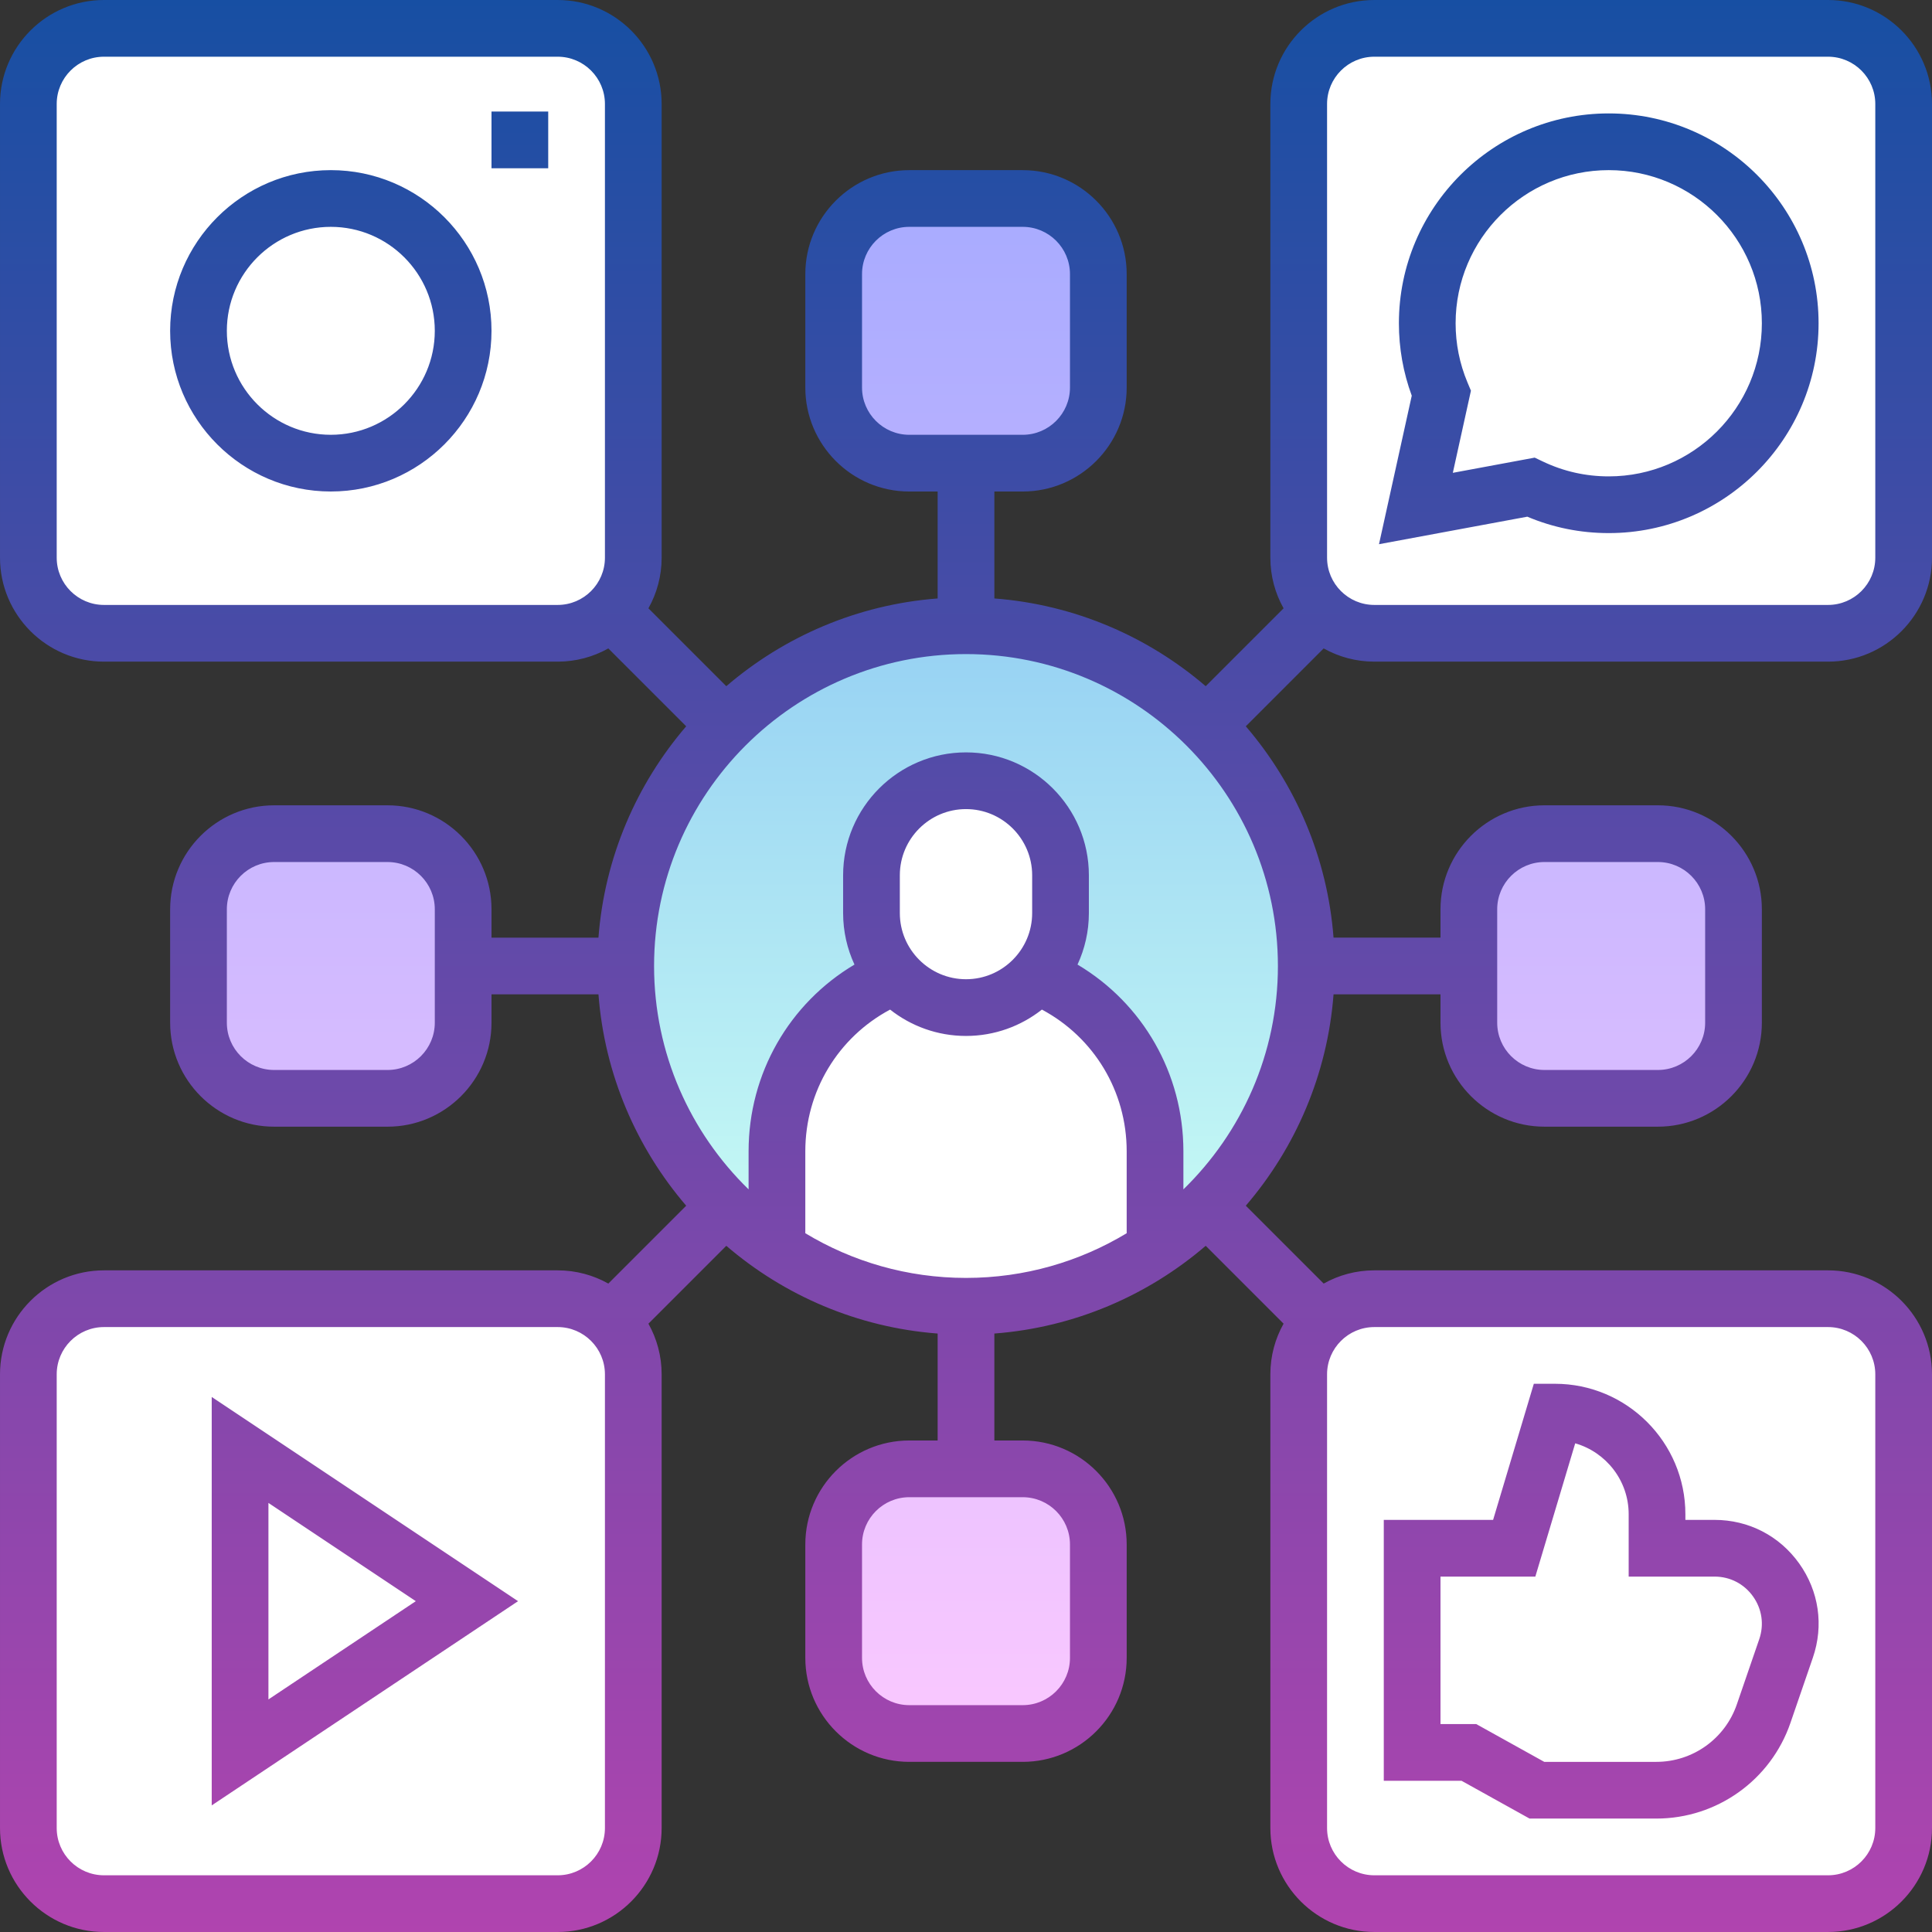
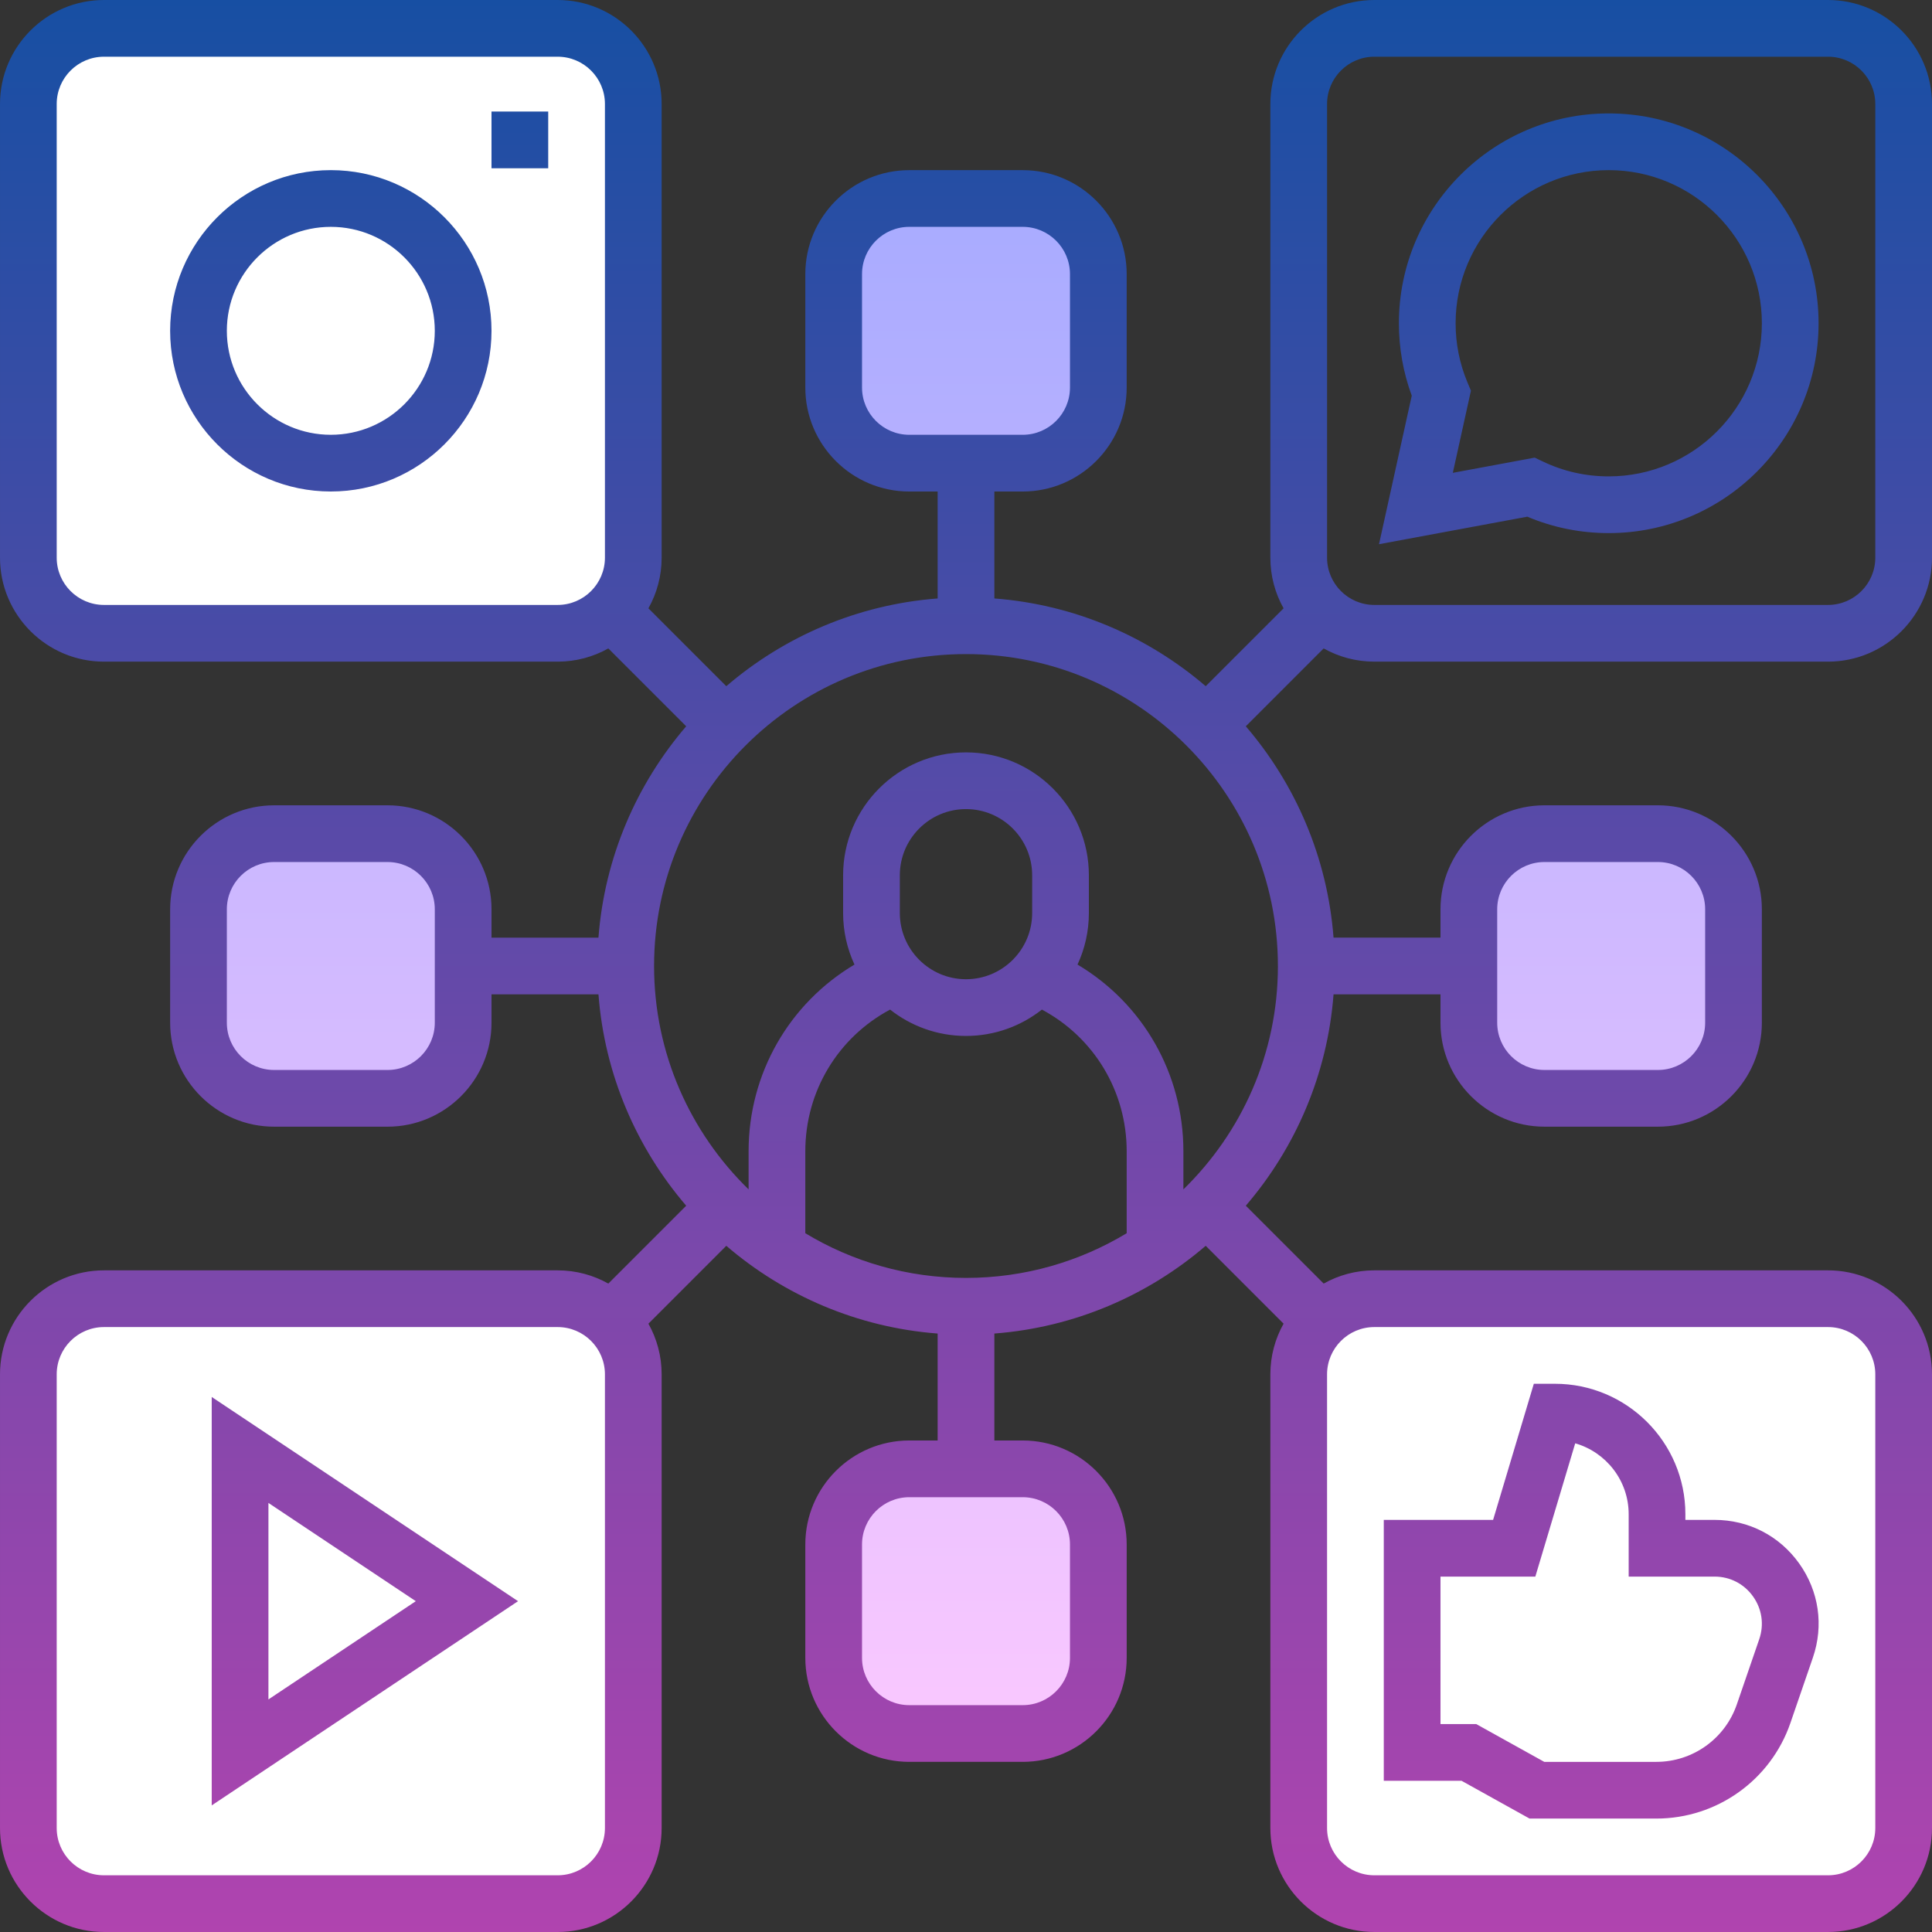
<svg xmlns="http://www.w3.org/2000/svg" id="Capa_1" enable-background="new 0 0 511 511" height="512" viewBox="0 0 511 511" width="512">
  <rect x="0" y="0" width="511" height="511" fill="#333333" stroke="none" />
  <linearGradient id="SVGID_1_" gradientUnits="userSpaceOnUse" x1="255.5" x2="255.5" y1="165.5" y2="345.5">
    <stop offset="0" stop-color="#96d1f3" />
    <stop offset="1" stop-color="#ccfff4" />
  </linearGradient>
  <linearGradient id="SVGID_2_" gradientUnits="userSpaceOnUse" x1="255.5" x2="255.5" y1="52.5" y2="458.5">
    <stop offset="0" stop-color="#a8abff" />
    <stop offset="1" stop-color="#fac8ff" />
  </linearGradient>
  <linearGradient id="Outline_1_" gradientUnits="userSpaceOnUse" x1="255.5" x2="255.5" y1="0" y2="511">
    <stop offset="0" stop-color="#174fa3" />
    <stop offset="1" stop-color="#b044af" />
  </linearGradient>
  <g>
    <g id="Filled_39_">
-       <circle cx="255.5" cy="255.5" fill="url(#SVGID_1_)" r="90" />
      <g fill="#fff">
-         <path d="m274.172 258.118c3.934-4.417 6.328-10.237 6.328-16.618v-10c0-13.807-11.193-25-25-25s-25 11.193-25 25v10c0 6.381 2.394 12.2 6.328 16.618-18.362 7.399-31.328 25.371-31.328 46.382v25.84c14.301 9.574 31.498 15.16 50 15.16s35.699-5.586 50-15.16v-25.84c0-21.011-12.966-38.983-31.328-46.382z" />
        <path d="m27.5 167.5h120c11.046 0 20-8.954 20-20v-120c0-11.046-8.954-20-20-20h-120c-11.046 0-20 8.954-20 20v120c0 11.046 8.954 20 20 20z" />
-         <path d="m363.5 167.5h120c11.046 0 20-8.954 20-20v-120c0-11.046-8.954-20-20-20h-120c-11.046 0-20 8.954-20 20v120c0 11.046 8.954 20 20 20z" />
        <path d="m27.5 503.5h120c11.046 0 20-8.954 20-20v-120c0-11.046-8.954-20-20-20h-120c-11.046 0-20 8.954-20 20v120c0 11.046 8.954 20 20 20z" />
        <path d="m363.5 503.5h120c11.046 0 20-8.954 20-20v-120c0-11.046-8.954-20-20-20h-120c-11.046 0-20 8.954-20 20v120c0 11.046 8.954 20 20 20z" />
      </g>
      <path d="m388.5 270.5v-30c0-11.046 8.954-20 20-20h30c11.046 0 20 8.954 20 20v30c0 11.046-8.954 20-20 20h-30c-11.046 0-20-8.954-20-20zm-98-168v-30c0-11.046-8.954-20-20-20h-30c-11.046 0-20 8.954-20 20v30c0 11.046 8.954 20 20 20h30c11.046 0 20-8.954 20-20zm-188 118h-30c-11.046 0-20 8.954-20 20v30c0 11.046 8.954 20 20 20h30c11.046 0 20-8.954 20-20v-30c0-11.046-8.954-20-20-20zm118 188v30c0 11.046 8.954 20 20 20h30c11.046 0 20-8.954 20-20v-30c0-11.046-8.954-20-20-20h-30c-11.046 0-20 8.954-20 20z" fill="url(#SVGID_2_)" />
    </g>
    <path id="Outline_39_" d="m363.5 175h120c15.163 0 27.5-12.337 27.5-27.5v-120c0-15.163-12.337-27.5-27.5-27.5h-120c-15.163 0-27.5 12.337-27.5 27.5v120c0 4.862 1.273 9.429 3.496 13.396l-20.595 20.595c-15.28-13.109-34.647-21.581-55.901-23.206v-28.285h7.5c15.163 0 27.5-12.337 27.5-27.5v-30c0-15.163-12.337-27.5-27.5-27.5h-30c-15.163 0-27.5 12.337-27.5 27.5v30c0 15.163 12.337 27.5 27.5 27.5h7.5v28.286c-21.254 1.625-40.622 10.097-55.901 23.206l-20.595-20.595c2.223-3.967 3.496-8.535 3.496-13.396v-120c0-15.164-12.337-27.501-27.5-27.501h-120c-15.163 0-27.5 12.337-27.5 27.5v120c0 15.163 12.337 27.5 27.5 27.5h120c4.862 0 9.429-1.273 13.396-3.496l20.595 20.595c-13.109 15.28-21.581 34.647-23.206 55.901h-28.285v-7.5c0-15.163-12.337-27.5-27.5-27.5h-30c-15.163 0-27.5 12.337-27.5 27.5v30c0 15.163 12.337 27.5 27.5 27.5h30c15.163 0 27.5-12.337 27.5-27.5v-7.5h28.286c1.625 21.254 10.097 40.622 23.206 55.901l-20.595 20.595c-3.967-2.223-8.535-3.496-13.396-3.496h-120c-15.164 0-27.501 12.337-27.501 27.5v120c0 15.163 12.337 27.5 27.5 27.5h120c15.163 0 27.5-12.337 27.5-27.5v-120c0-4.862-1.273-9.429-3.496-13.396l20.595-20.595c15.28 13.109 34.647 21.581 55.901 23.206v28.285h-7.5c-15.163 0-27.5 12.337-27.5 27.5v30c0 15.163 12.337 27.5 27.5 27.5h30c15.163 0 27.5-12.337 27.5-27.5v-30c0-15.163-12.337-27.5-27.5-27.5h-7.5v-28.286c21.254-1.625 40.622-10.097 55.901-23.206l20.595 20.595c-2.223 3.967-3.496 8.535-3.496 13.396v120c0 15.163 12.337 27.5 27.5 27.5h120c15.163 0 27.5-12.337 27.5-27.5v-120c0-15.163-12.337-27.5-27.5-27.5h-120c-4.862 0-9.429 1.273-13.396 3.496l-20.595-20.595c13.109-15.28 21.581-34.647 23.206-55.901h28.285v7.5c0 15.163 12.337 27.5 27.5 27.5h30c15.163 0 27.5-12.337 27.5-27.5v-30c0-15.163-12.337-27.5-27.5-27.5h-30c-15.163 0-27.5 12.337-27.5 27.5v7.5h-28.286c-1.625-21.254-10.097-40.622-23.206-55.901l20.595-20.595c3.968 2.224 8.535 3.497 13.397 3.497zm-12.5-147.5c0-6.893 5.607-12.5 12.5-12.5h120c6.893 0 12.5 5.607 12.5 12.5v120c0 6.893-5.607 12.5-12.5 12.5h-120c-6.893 0-12.5-5.607-12.5-12.5zm-191 120c0 6.893-5.607 12.5-12.5 12.5h-120c-6.893 0-12.5-5.607-12.5-12.5v-120c0-6.893 5.607-12.5 12.5-12.5h120c6.893 0 12.5 5.607 12.5 12.5zm-45 123c0 6.893-5.607 12.5-12.5 12.5h-30c-6.893 0-12.5-5.607-12.5-12.5v-30c0-6.893 5.607-12.5 12.5-12.5h30c6.893 0 12.5 5.607 12.5 12.5zm45 213c0 6.893-5.607 12.5-12.5 12.5h-120c-6.893 0-12.5-5.607-12.5-12.5v-120c0-6.893 5.607-12.5 12.5-12.5h120c6.893 0 12.5 5.607 12.5 12.5zm191-120c0-6.893 5.607-12.5 12.5-12.5h120c6.893 0 12.5 5.607 12.5 12.5v120c0 6.893-5.607 12.5-12.5 12.5h-120c-6.893 0-12.5-5.607-12.5-12.5zm45-123c0-6.893 5.607-12.5 12.5-12.5h30c6.893 0 12.5 5.607 12.5 12.5v30c0 6.893-5.607 12.5-12.5 12.5h-30c-6.893 0-12.5-5.607-12.5-12.5zm-155.5-125.5c-6.893 0-12.5-5.607-12.5-12.5v-30c0-6.893 5.607-12.5 12.5-12.5h30c6.893 0 12.5 5.607 12.5 12.5v30c0 6.893-5.607 12.5-12.5 12.5zm30 281c6.893 0 12.5 5.607 12.5 12.5v30c0 6.893-5.607 12.5-12.5 12.5h-30c-6.893 0-12.5-5.607-12.5-12.5v-30c0-6.893 5.607-12.5 12.5-12.5zm27.5-69.819c-12.421 7.497-26.964 11.819-42.5 11.819s-30.079-4.322-42.5-11.819v-21.681c0-15.876 8.666-30.126 22.424-37.47 5.532 4.359 12.502 6.97 20.076 6.97s14.544-2.611 20.076-6.97c13.758 7.344 22.424 21.594 22.424 37.47zm-60-84.681v-10c0-9.649 7.851-17.5 17.5-17.5s17.5 7.851 17.5 17.5v10c0 9.649-7.851 17.5-17.5 17.5s-17.5-7.851-17.5-17.5zm100 14c0 23.146-9.595 44.083-25 59.08v-10.08c0-20.567-10.75-39.116-28.004-49.377 1.923-4.146 3.004-8.76 3.004-13.623v-10c0-17.921-14.579-32.5-32.5-32.5s-32.5 14.579-32.5 32.5v10c0 4.864 1.081 9.477 3.004 13.623-17.254 10.261-28.004 28.81-28.004 49.377v10.08c-15.405-14.997-25-35.934-25-59.08 0-45.49 37.01-82.5 82.5-82.5s82.5 37.01 82.5 82.5zm-208-226h15v15h-15zm-42.5 15.5c-23.435 0-42.5 19.065-42.5 42.5s19.065 42.5 42.5 42.5 42.5-19.065 42.5-42.5-19.065-42.5-42.5-42.5zm0 70c-15.163 0-27.5-12.337-27.5-27.5s12.337-27.5 27.5-27.5 27.5 12.337 27.5 27.5-12.337 27.5-27.5 27.5zm316.463 21.66c6.819 2.881 14.053 4.34 21.537 4.34 30.603 0 55.5-24.897 55.5-55.5s-24.897-55.5-55.5-55.5-55.5 24.897-55.5 55.5c0 6.598 1.143 13.03 3.4 19.157l-8.662 39.282zm-15.83-35.517c-2.079-4.959-3.133-10.222-3.133-15.643 0-22.332 18.168-40.5 40.5-40.5s40.5 18.168 40.5 40.5-18.168 40.5-40.5 40.5c-6.08 0-11.929-1.316-17.382-3.912l-2.198-1.047-21.658 4.02 4.79-21.726zm-332.133 376.371 81.021-54.014-81.021-54.014zm15-80 38.979 25.986-38.979 25.986zm333.557 83.486h33.54c16.008 0 30.26-10.171 35.464-25.31l5.93-17.25c2.925-8.51 1.605-17.591-3.622-24.915s-13.387-11.525-22.385-11.525h-7.713v-1.5c0-19.023-15.477-34.5-34.5-34.5h-5.585l-10.771 36h-28.915v69h20.557zm-23.557-64h25.085l10.547-35.251c8.154 2.335 14.14 9.857 14.14 18.751v16.5h22.713c4.09 0 7.799 1.909 10.174 5.238 2.376 3.33 2.977 7.457 1.646 11.325l-5.93 17.251c-3.122 9.083-11.673 15.186-21.278 15.186h-29.653l-18-10h-9.444z" fill="url(#Outline_1_)" />
  </g>
</svg>